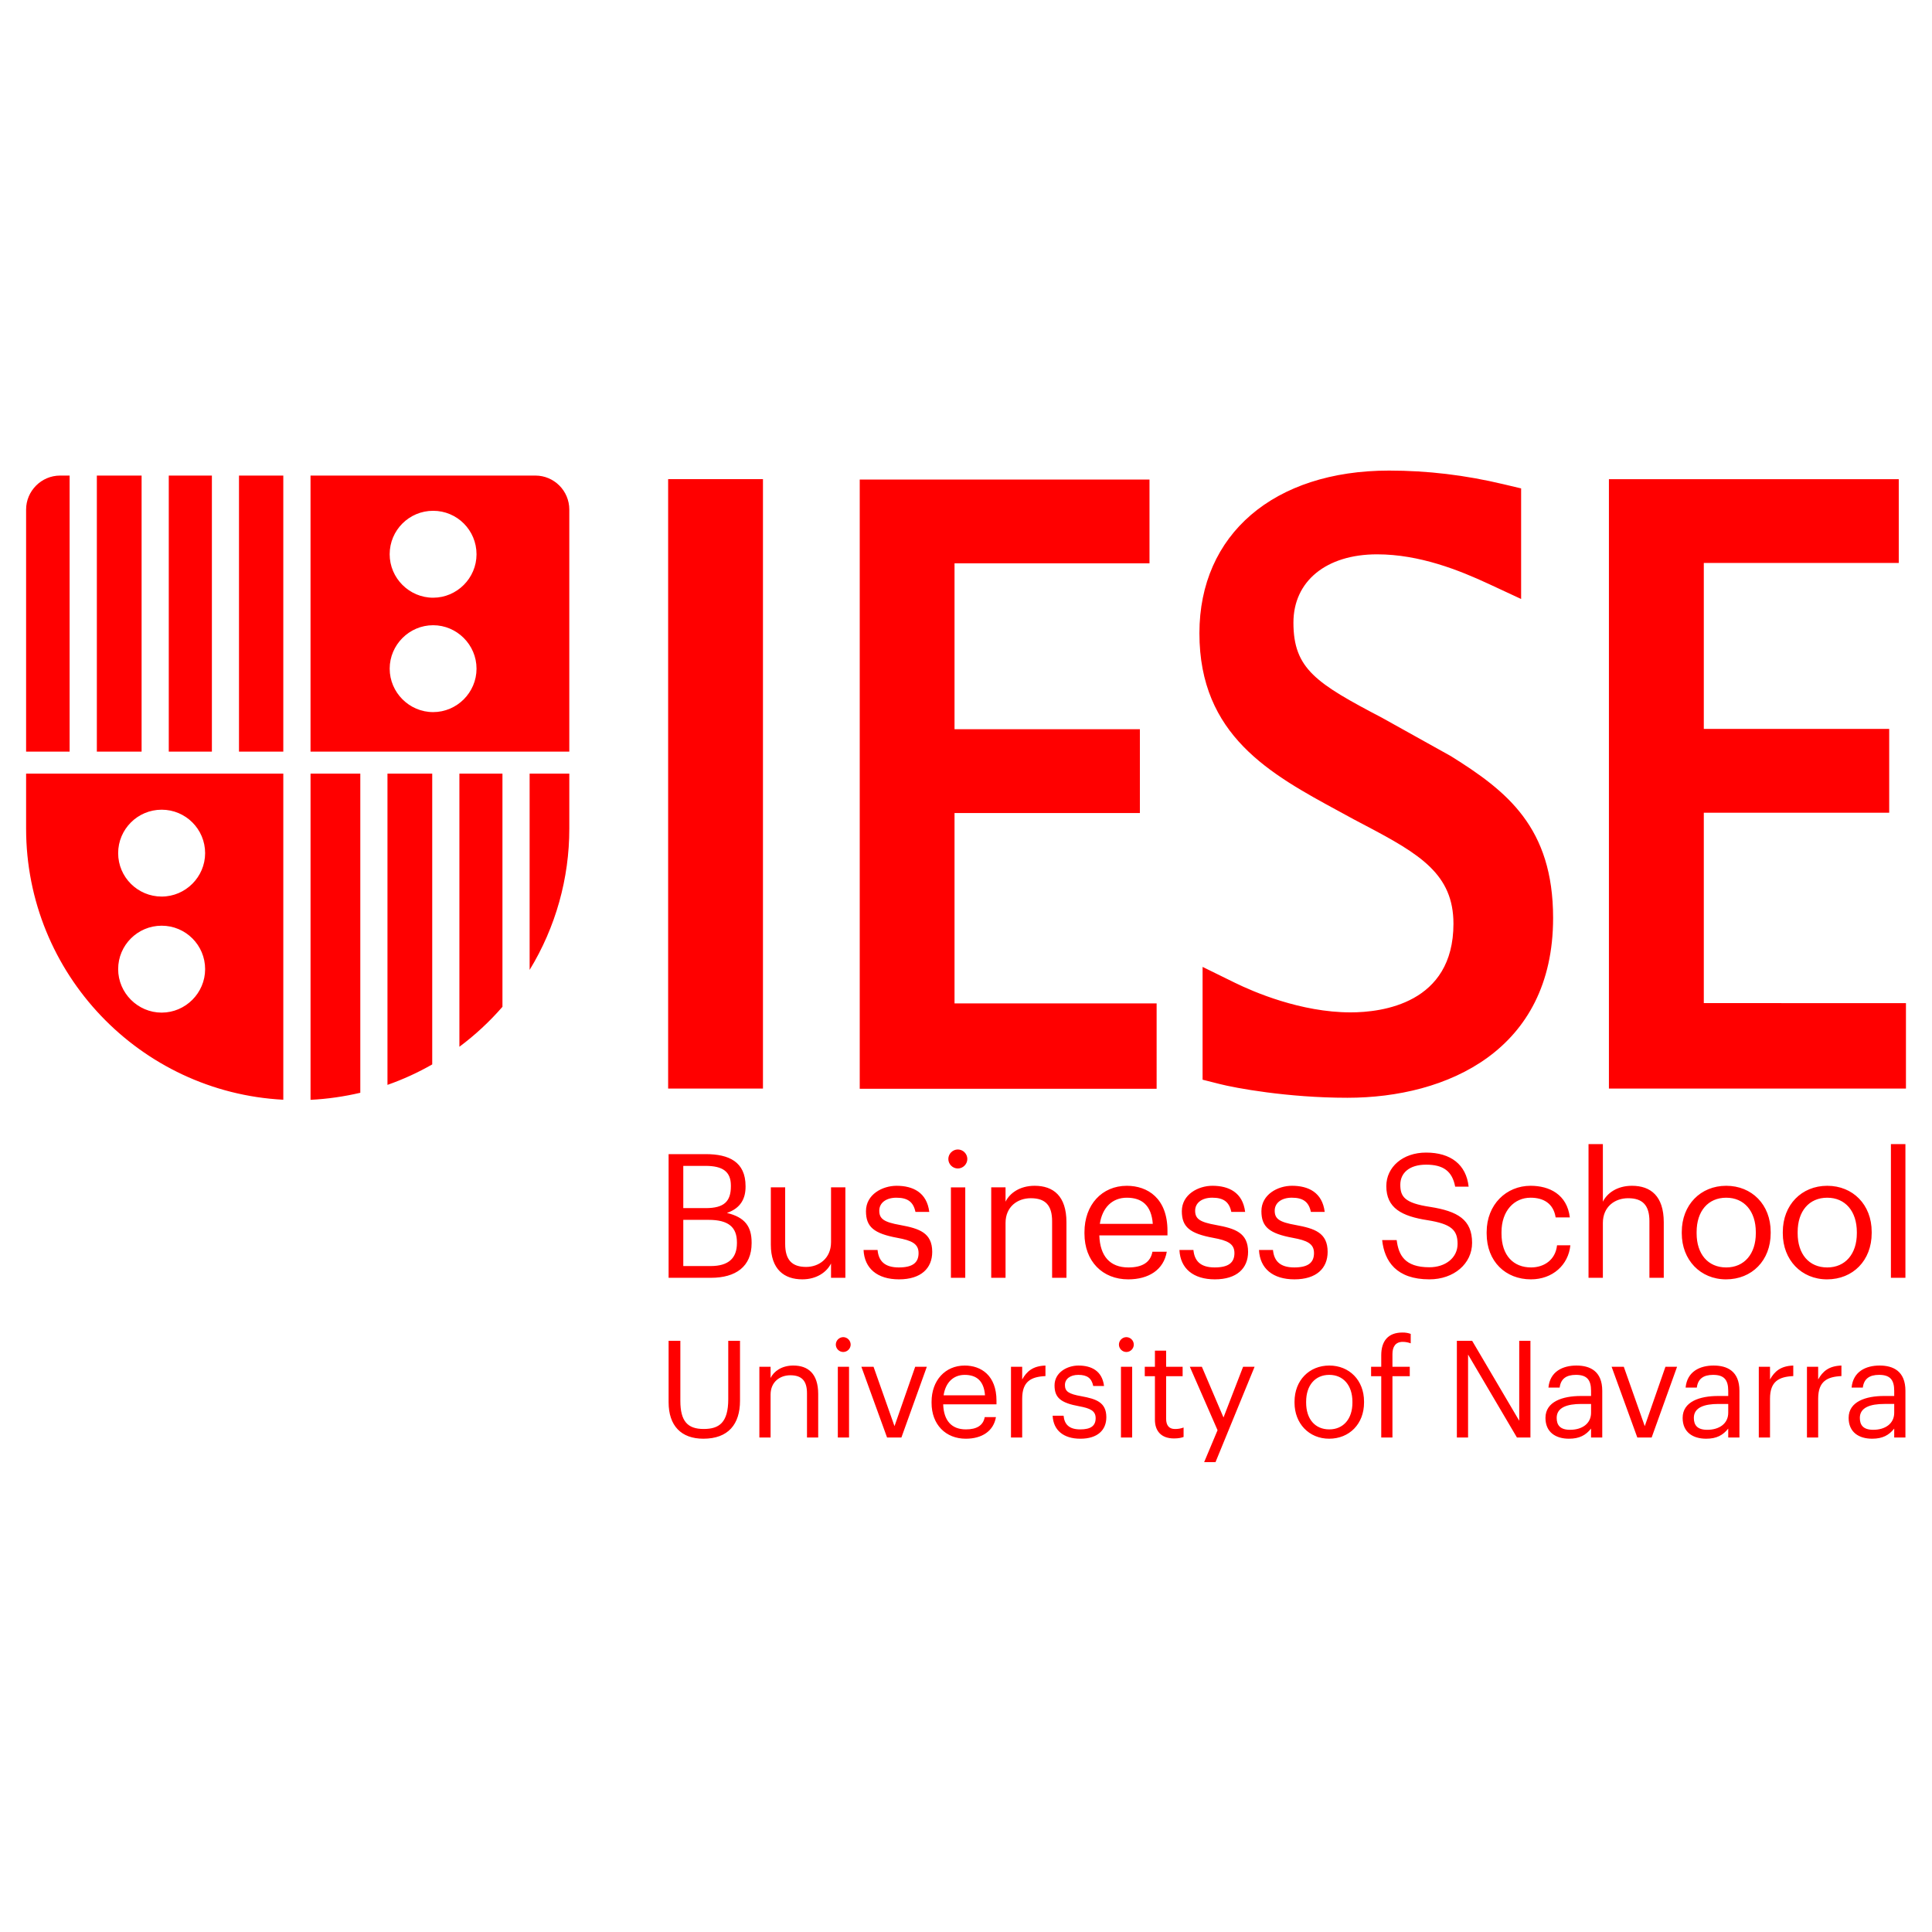
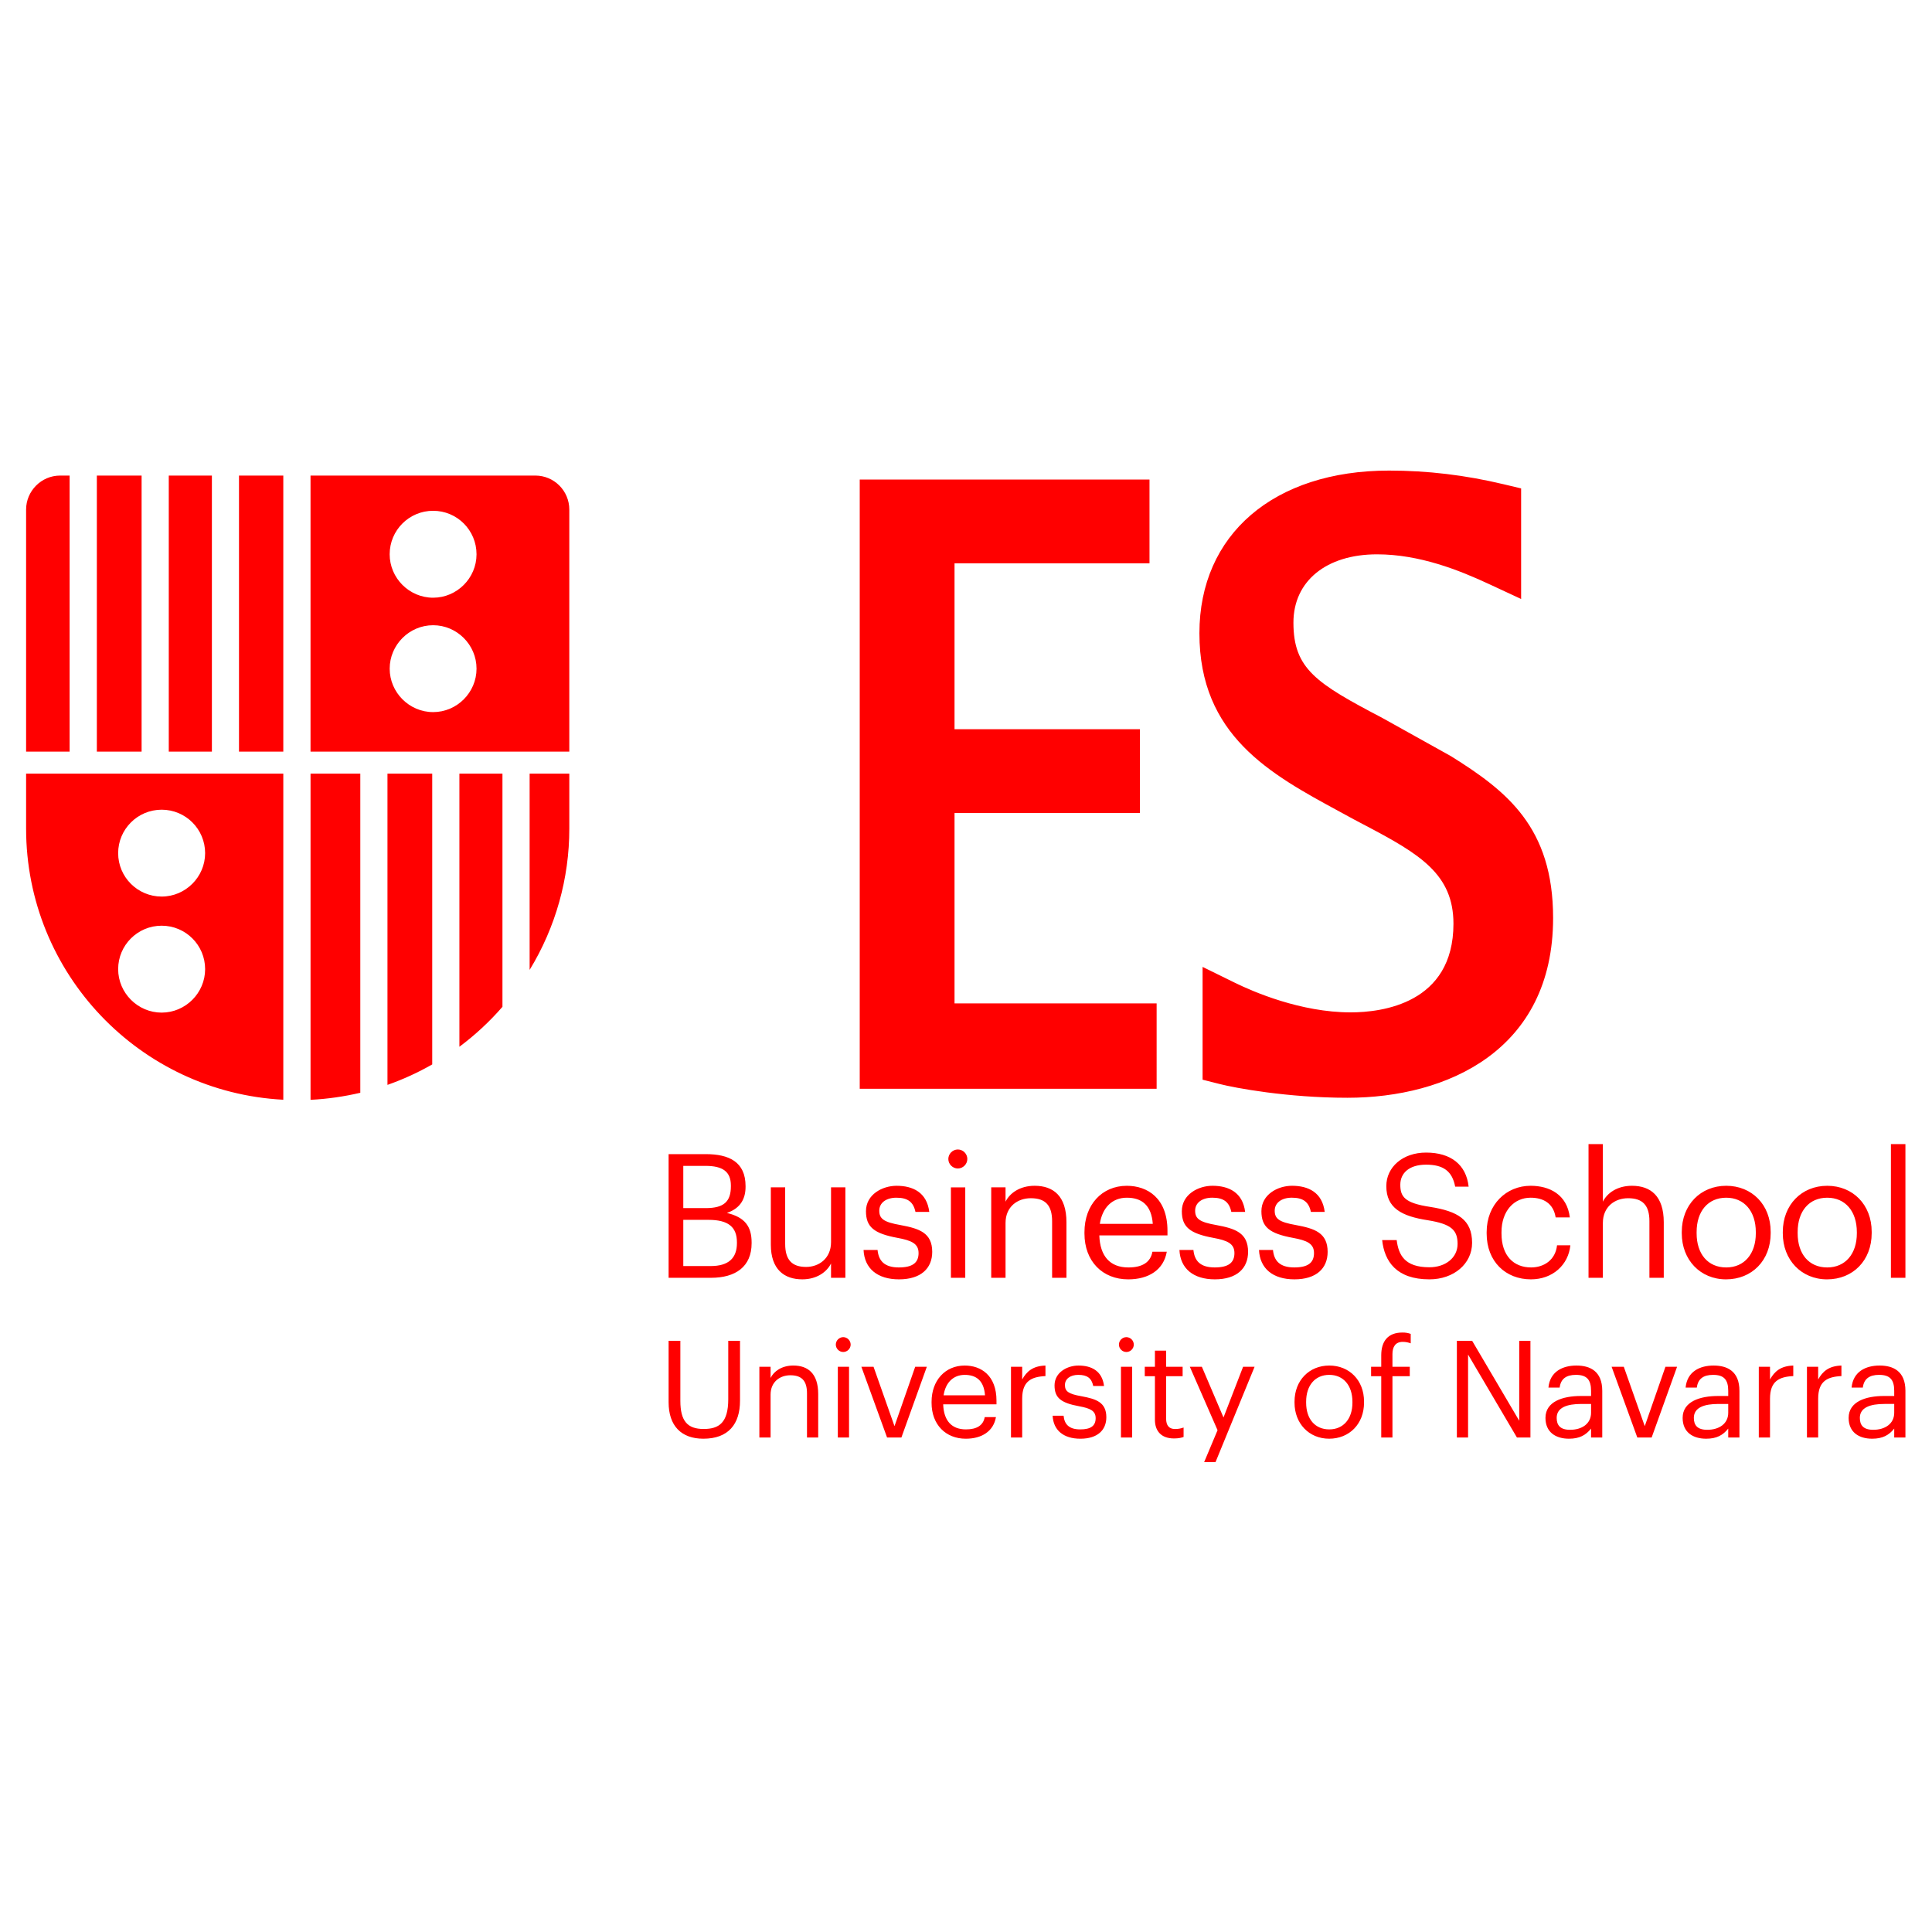
<svg xmlns="http://www.w3.org/2000/svg" clip-rule="evenodd" fill-rule="evenodd" stroke-linejoin="round" stroke-miterlimit="2" viewBox="0 0 2500 2500">
  <g fill="#f00" fill-rule="nonzero" transform="matrix(7.779 0 0 7.779 -223.949 -217.673)">
-     <path d="m155.704 107.688h-15.773v101.368h15.773zm156.504 87.157v-31.674h30.839v-13.942h-30.839v-27.606h32.43v-13.935h-48.214v101.368h49.41v-14.21zm-41.996-41.135.015.006-.053-.032z" />
    <path d="m270.212 153.71.015.006-.053-.032z" />
    <path d="m188.696 161.3 1.81-.987c.03-.018 1.472-.777 1.472-.777 6.816-3.581 10.995-6.09 10.995-12.266 0-9.983-8.969-11.06-12.827-11.06-6.237 0-12.17 2.579-14.43 3.687l-4.049 1.988v-14.076l2.146-.542c1.878-.48 8.407-1.713 15.932-1.713 12.405 0 25.663 5.892 25.663 22.434 0 11.313-5.76 15.829-12.72 20.177l-.029.018-8.559 4.768c-8.244 4.323-11.097 6.115-11.097 11.898 0 5.173 4.097 8.52 10.435 8.52 5.317 0 10.264-1.985 13.984-3.715l3.995-1.857v13.799l-2.186.52c-4.81 1.146-9.49 1.705-14.3 1.705-14.37 0-23.66-7.968-23.66-20.296 0-12.768 8.86-17.578 17.425-22.225m-22.764-23.969h-25.22v23.756h23.13v10.456h-23.13v20.705h24.33v10.452h-36.16v-76.026h37.05zm-45.336-45.191c-1.453 0-2.433-.725-2.838-1.552v1.4h-1.4v-8.827h1.4v5.35c0 1.588 1.165 2.415 2.466 2.415 1.419 0 2.077-.691 2.077-2.245v-5.52h1.399v5.419c0 2.566-1.281 3.56-3.104 3.56m5.553-8.98h1.399v8.828h-1.399zm-13.673 4.793c0-2.954-1.148-3.73-3.073-3.73-2.01 0-2.905.978-2.905 3.51v7.495h-1.466v-7.664c0-2.937 1.568-4.555 4.337-4.555 3.107 0 4.574 1.804 4.574 4.742v7.477h-1.467zm14.348 7.732c-.507-.004-.923-.42-.927-.927 0-.506.421-.927.927-.927.505 0 .927.42.927.927-.005.507-.42.922-.927.927m6.397-11.109-2.616 7.412h-1.518l3.206-8.828h1.79l3.173 8.828h-1.452zm93.625 0-2.617 7.412h-1.52l3.208-8.828h1.789l3.173 8.828h-1.452zm-15.666.676-5.876 9.977h-1.905v-12.069h1.398v10.35l6.097-10.35h1.685v12.069h-1.398zm8.964.997c0-1.368-1.132-2.128-2.618-2.128-1.233 0-1.672.574-1.672 1.486 0 1.301 1.301 1.74 3.074 1.74h1.217zm-1.824 5.891c-1.706 0-3.309-.742-3.494-2.751h1.4c.134 1.081.811 1.588 2.026 1.588 1.351 0 1.892-.592 1.892-1.994v-.642h-1.267c-2.263 0-4.422-.691-4.422-2.733 0-1.807 1.297-2.599 2.936-2.599 1.3 0 2.095.437 2.753 1.263v-1.112h1.398v5.823c0 2.465-1.533 3.157-3.222 3.157m-44.043-6.482-2.7 6.33h-1.502l3.46-7.916-1.672-3.983h1.418l4.877 11.9h-1.435zm19.685 7.766v-1.436h-1.267v-1.18h1.267v-7.648h1.398v7.648h2.162v1.18h-2.162v1.587c0 .896.373 1.52 1.284 1.52.388 0 .743-.084.996-.185v1.18c-.335.121-.69.179-1.046.169-1.756 0-2.632-1.045-2.632-2.835m-3.596-5.926c0-1.992-1.114-3.326-2.888-3.326-1.79 0-2.888 1.316-2.888 3.326v.136c0 2.026 1.115 3.343 2.888 3.343 1.756 0 2.888-1.317 2.888-3.36zm-2.888 4.642c-2.5 0-4.337-1.856-4.337-4.506v-.136c0-2.584 1.803-4.489 4.32-4.489 2.516 0 4.354 1.839 4.354 4.506v.134c0 2.653-1.838 4.491-4.337 4.491m70.498-5.891c0-1.368-1.132-2.128-2.618-2.128-1.234 0-1.672.574-1.672 1.486 0 1.301 1.3 1.74 3.074 1.74h1.216zm-1.824 5.891c-1.705 0-3.31-.742-3.494-2.751h1.4c.135 1.081.81 1.588 2.026 1.588 1.352 0 1.892-.592 1.892-1.994v-.642h-1.267c-2.262 0-4.421-.691-4.421-2.733 0-1.807 1.297-2.599 2.935-2.599 1.3 0 2.094.437 2.753 1.263v-1.112h1.399v5.823c0 2.465-1.535 3.157-3.223 3.157m-7.666-1.737v1.585h-1.399v-8.828h1.4v4.845c0 2.178 1.13 2.736 2.902 2.82v1.314c-1.587-.05-2.346-.74-2.903-1.736m-6.009 0v1.585h-1.4v-8.828h1.4v4.845c0 2.178 1.13 2.736 2.903 2.82v1.314c-1.586-.05-2.346-.74-2.903-1.736m-5.214-4.154c0-1.368-1.133-2.128-2.618-2.128-1.233 0-1.673.574-1.673 1.486 0 1.301 1.3 1.74 3.074 1.74h1.217zm-1.825 5.891c-1.705 0-3.308-.742-3.493-2.751h1.399c.135 1.081.812 1.588 2.027 1.588 1.35 0 1.892-.592 1.892-1.994v-.642h-1.268c-2.262 0-4.421-.691-4.421-2.733 0-1.807 1.297-2.599 2.936-2.599 1.3 0 2.094.437 2.753 1.263v-1.112h1.398v5.823c0 2.465-1.534 3.157-3.223 3.157m-68.32-6.634v5.302h2.06v1.18h-2.06v2.008h-1.398v-2.008h-1.267v-1.18h1.267v-5.438c0-1.385.775-2.328 2.377-2.328.574 0 .912.084 1.2.185v1.179c-.345-.129-.712-.192-1.08-.185-.71 0-1.099.423-1.099 1.284m-5.636-2.345h1.398v8.828h-1.398zm-12.326 7.243v1.585h-1.398v-8.828h1.398v4.845c0 2.178 1.131 2.736 2.904 2.82v1.314c-1.588-.05-2.346-.74-2.904-1.736m-9.806-1.977c.234 1.57 1.198 2.55 2.633 2.55 1.452 0 2.4-.726 2.533-2.55zm2.633 3.714c-2.43 0-4.135-1.856-4.135-4.523v-.135c0-2.718 1.771-4.473 4.27-4.473 1.993 0 3.46.927 3.764 2.699h-1.4c-.185-1.03-.979-1.536-2.346-1.536-1.808 0-2.77 1.115-2.838 3.125h6.651v.455c0 3.157-1.923 4.388-3.966 4.388m14.569-3.83c-1.622.286-2.061.607-2.061 1.4 0 .76.66 1.267 1.672 1.267 1.116 0 1.656-.422 1.859-1.385h1.348c-.235 1.907-1.602 2.548-3.19 2.548-1.385 0-2.986-.842-2.986-2.48 0-1.537.775-2.18 3.07-2.6 1.369-.254 2.06-.558 2.06-1.486 0-.947-.59-1.402-1.924-1.402-1.418 0-1.976.659-2.077 1.705h-1.366c.085-1.805 1.349-2.868 3.46-2.868 2.145 0 3.24 1.078 3.24 2.683 0 1.874-1.281 2.28-3.105 2.618m5.605 7.375c-.507-.004-.924-.42-.929-.927 0-.506.422-.927.93-.927.504 0 .926.42.926.927-.005.507-.42.922-.927.927m83.77 12.95v.173c0 2.592 1.425 4.276 3.692 4.276 2.245 0 3.694-1.684 3.694-4.297v-.152c0-2.548-1.426-4.253-3.694-4.253-2.29 0-3.692 1.684-3.692 4.253m9.238.022v.173c0 3.39-2.35 5.742-5.546 5.742s-5.546-2.373-5.546-5.764v-.173c0-3.303 2.307-5.74 5.525-5.74s5.567 2.35 5.567 5.762m-14.46-.022c0-2.548-1.426-4.253-3.692-4.253-2.289 0-3.694 1.684-3.694 4.253v.173c0 2.592 1.425 4.276 3.694 4.276 2.246 0 3.692-1.684 3.692-4.297zm1.854.195c0 3.39-2.35 5.742-5.546 5.742-3.197 0-5.547-2.373-5.547-5.764v-.173c0-3.303 2.307-5.74 5.524-5.74 3.22 0 5.57 2.35 5.57 5.762zm-108.796-4.448c-1.814 0-2.526.842-2.655 2.18h-1.747c.108-2.31 1.725-3.666 4.424-3.666 2.743 0 4.144 1.379 4.144 3.429 0 2.397-1.64 2.915-3.971 3.347-2.074.367-2.635.777-2.635 1.793 0 .97.84 1.619 2.138 1.619 1.425 0 2.116-.54 2.376-1.771h1.725c-.302 2.439-2.05 3.258-4.08 3.258-1.771 0-3.82-1.078-3.82-3.171 0-1.965.993-2.786 3.928-3.327 1.75-.323 2.636-.712 2.636-1.9 0-1.21-.756-1.791-2.463-1.791m123.801-1.293h1.811v16.685h-1.811zm-116.439 16.014c-.648-.005-1.18-.537-1.186-1.185 0-.647.539-1.187 1.186-1.187.646 0 1.186.54 1.186 1.186 0 .648-.54 1.186-1.186 1.186m17.721-9.282c.302 2.01 1.532 3.263 3.369 3.263 1.858 0 3.067-.929 3.239-3.263zm8.44-.86c0 4.036-2.46 5.61-5.071 5.61-3.11 0-5.288-2.373-5.288-5.784v-.172c0-3.478 2.265-5.72 5.46-5.72 2.549 0 4.425 1.185 4.813 3.451h-1.79c-.237-1.317-1.252-1.964-3.001-1.964-2.311 0-3.542 1.425-3.628 3.996h8.505zm-27.024-5.872h1.79v11.287h-1.79zm-26.703 4.338c0-1.88-1.036-2.872-3.282-2.872h-3.412v5.766h3.153c2.483 0 3.54-.908 3.54-2.808zm-6.694 9.629h2.765c2.158 0 3.174-.712 3.174-2.462v-.087c0-1.9-.864-2.721-3.131-2.721h-2.808zm5.442-5.873c1.769.603 2.329 1.855 2.329 3.26v.087c0 3.043-2.091 3.992-4.963 3.992h-4.64v-15.433h5.287c3.088 0 5.072 1.4 5.072 4.317v.085c0 2.009-.841 3.154-3.085 3.692m92.993-3.736c0 2.915-1.811 3.951-5.243 4.491-3.153.476-3.715 1.253-3.715 2.765 0 1.446 1.1 2.504 3.217 2.504 2.137 0 3.26-.799 3.629-2.742h1.68c-.3 2.742-2.221 4.25-5.31 4.25-2.913 0-4.962-1.81-4.962-4.185 0-2.743 1.919-3.758 5.158-4.255 2.937-.474 3.735-1.209 3.735-2.957 0-1.75-1.533-2.915-3.52-2.915-3.108 0-3.843 1.554-4.08 3.39h-1.812c.282-2.634 1.769-4.898 5.893-4.898 3.065 0 5.33 1.961 5.33 4.552m-18.026-1.122c0 2.396-1.638 2.915-3.97 3.347-2.074.367-2.635.777-2.635 1.793 0 .97.842 1.62 2.138 1.62 1.426 0 2.117-.54 2.376-1.773h1.726c-.302 2.44-2.05 3.26-4.08 3.26-1.772 0-3.82-1.079-3.82-3.173 0-1.965.992-2.785 3.928-3.326 1.75-.323 2.635-.712 2.635-1.899 0-1.21-.756-1.792-2.462-1.792-1.815 0-2.527.841-2.657 2.18h-1.745c.108-2.31 1.724-3.667 4.422-3.667 2.744 0 4.144 1.38 4.144 3.43m-32.594-3.236v6.93c0 3.28-1.64 4.552-3.971 4.552-1.857 0-3.11-.927-3.63-1.983v1.788h-1.787v-11.287h1.788v6.843c0 2.029 1.49 3.088 3.154 3.088 1.814 0 2.656-.886 2.656-2.872v-7.06zm22.666 3.236c0 2.396-1.64 2.915-3.971 3.347-2.074.367-2.635.777-2.635 1.793 0 .97.84 1.62 2.137 1.62 1.426 0 2.117-.54 2.376-1.773h1.726c-.302 2.44-2.05 3.26-4.08 3.26-1.771 0-3.82-1.079-3.82-3.173 0-1.965.993-2.785 3.928-3.326 1.75-.323 2.636-.712 2.636-1.899 0-1.21-.756-1.792-2.463-1.792-1.814 0-2.526.841-2.655 2.18h-1.746c.107-2.31 1.723-3.667 4.423-3.667 2.743 0 4.144 1.38 4.144 3.43m50.083 3.822v-7.059h1.79v6.93c0 3.28-1.64 4.553-3.971 4.553-1.857 0-3.11-.928-3.628-1.984v7.186h-1.79v-16.685h1.79v6.843c0 2.03 1.49 3.088 3.153 3.088 1.814 0 2.656-.886 2.656-2.872m-100.337-7.058v11.287h-1.79v-6.841c0-2.031-1.511-3.09-3.11-3.09-1.77 0-2.612.886-2.612 2.873v7.058h-1.79v-7.144c0-3.11 1.682-4.336 3.927-4.336 1.815 0 3.067.925 3.585 1.982v-1.79zm90.469 4.056h-1.661c-.194-1.835-1.64-2.763-3.238-2.763-2.18 0-3.692 1.467-3.692 4.232v.174c0 2.655 1.576 4.296 3.626 4.296 1.555 0 2.85-.668 3.131-2.461h1.771c-.346 2.87-2.548 3.949-4.902 3.949-3.02 0-5.479-2.33-5.479-5.784v-.173c0-3.498 2.372-5.72 5.523-5.72 2.72 0 4.685 1.812 4.922 4.25m-147.612 20.018c1.935.68 3.805 1.535 5.585 2.554v36.287h-5.585zm8.976 4.757c1.965 1.464 3.766 3.135 5.373 4.985v29.099h-5.373zm-18.576-6.622c2.123.106 4.197.409 6.21.88v39.826h-6.21zm27.34 16.214c3.244 5.312 4.958 11.418 4.952 17.642v6.85h-4.952zm-36.268 61.687h5.529v-34.452h-5.529zm-8.763 0h5.381v-34.452h-5.381zm-8.976 0h5.585v-34.452h-5.585zm-3.398 0h-1.195c-2.324-.003-4.235-1.916-4.235-4.24 0-.002 0-.003 0-.005v-30.207h5.43zm11.487-52.535c-2.997 0-5.43 2.427-5.43 5.416 0 2.993 2.433 5.423 5.43 5.423s5.423-2.43 5.423-5.423c-.002-2.973-2.45-5.418-5.423-5.416m0-14.483c-2.977 0-5.428 2.449-5.43 5.426 0 2.993 2.433 5.42 5.43 5.42s5.423-2.427 5.423-5.42c0-.001 0-.001 0-.002 0-2.975-2.448-5.423-5.423-5.424m-16.917 29.823v-6.85c0-18.113 14.216-32.912 32.096-33.845v40.695zm50.792 21.953c-.001 0-.002 0-.003 0-2.973 0-5.42 2.447-5.42 5.42 0 2.999 2.426 5.426 5.423 5.426s5.416-2.427 5.416-5.426c0-.002 0-.003 0-.005 0-2.971-2.444-5.415-5.415-5.415zm0-14.275c-2.974 0-5.421 2.447-5.421 5.421s2.447 5.421 5.421 5.421h.001c2.971 0 5.415-2.444 5.415-5.415 0-.003 0-.011 0-.013 0-2.97-2.444-5.414-5.414-5.414-.001 0-.001 0-.002 0m12.76 29.517h-28.059v-34.452h32.293v30.207c0 2.346-1.9 4.245-4.236 4.245" transform="matrix(1.333 0 0 -1.333 0 377.953)" />
  </g>
</svg>